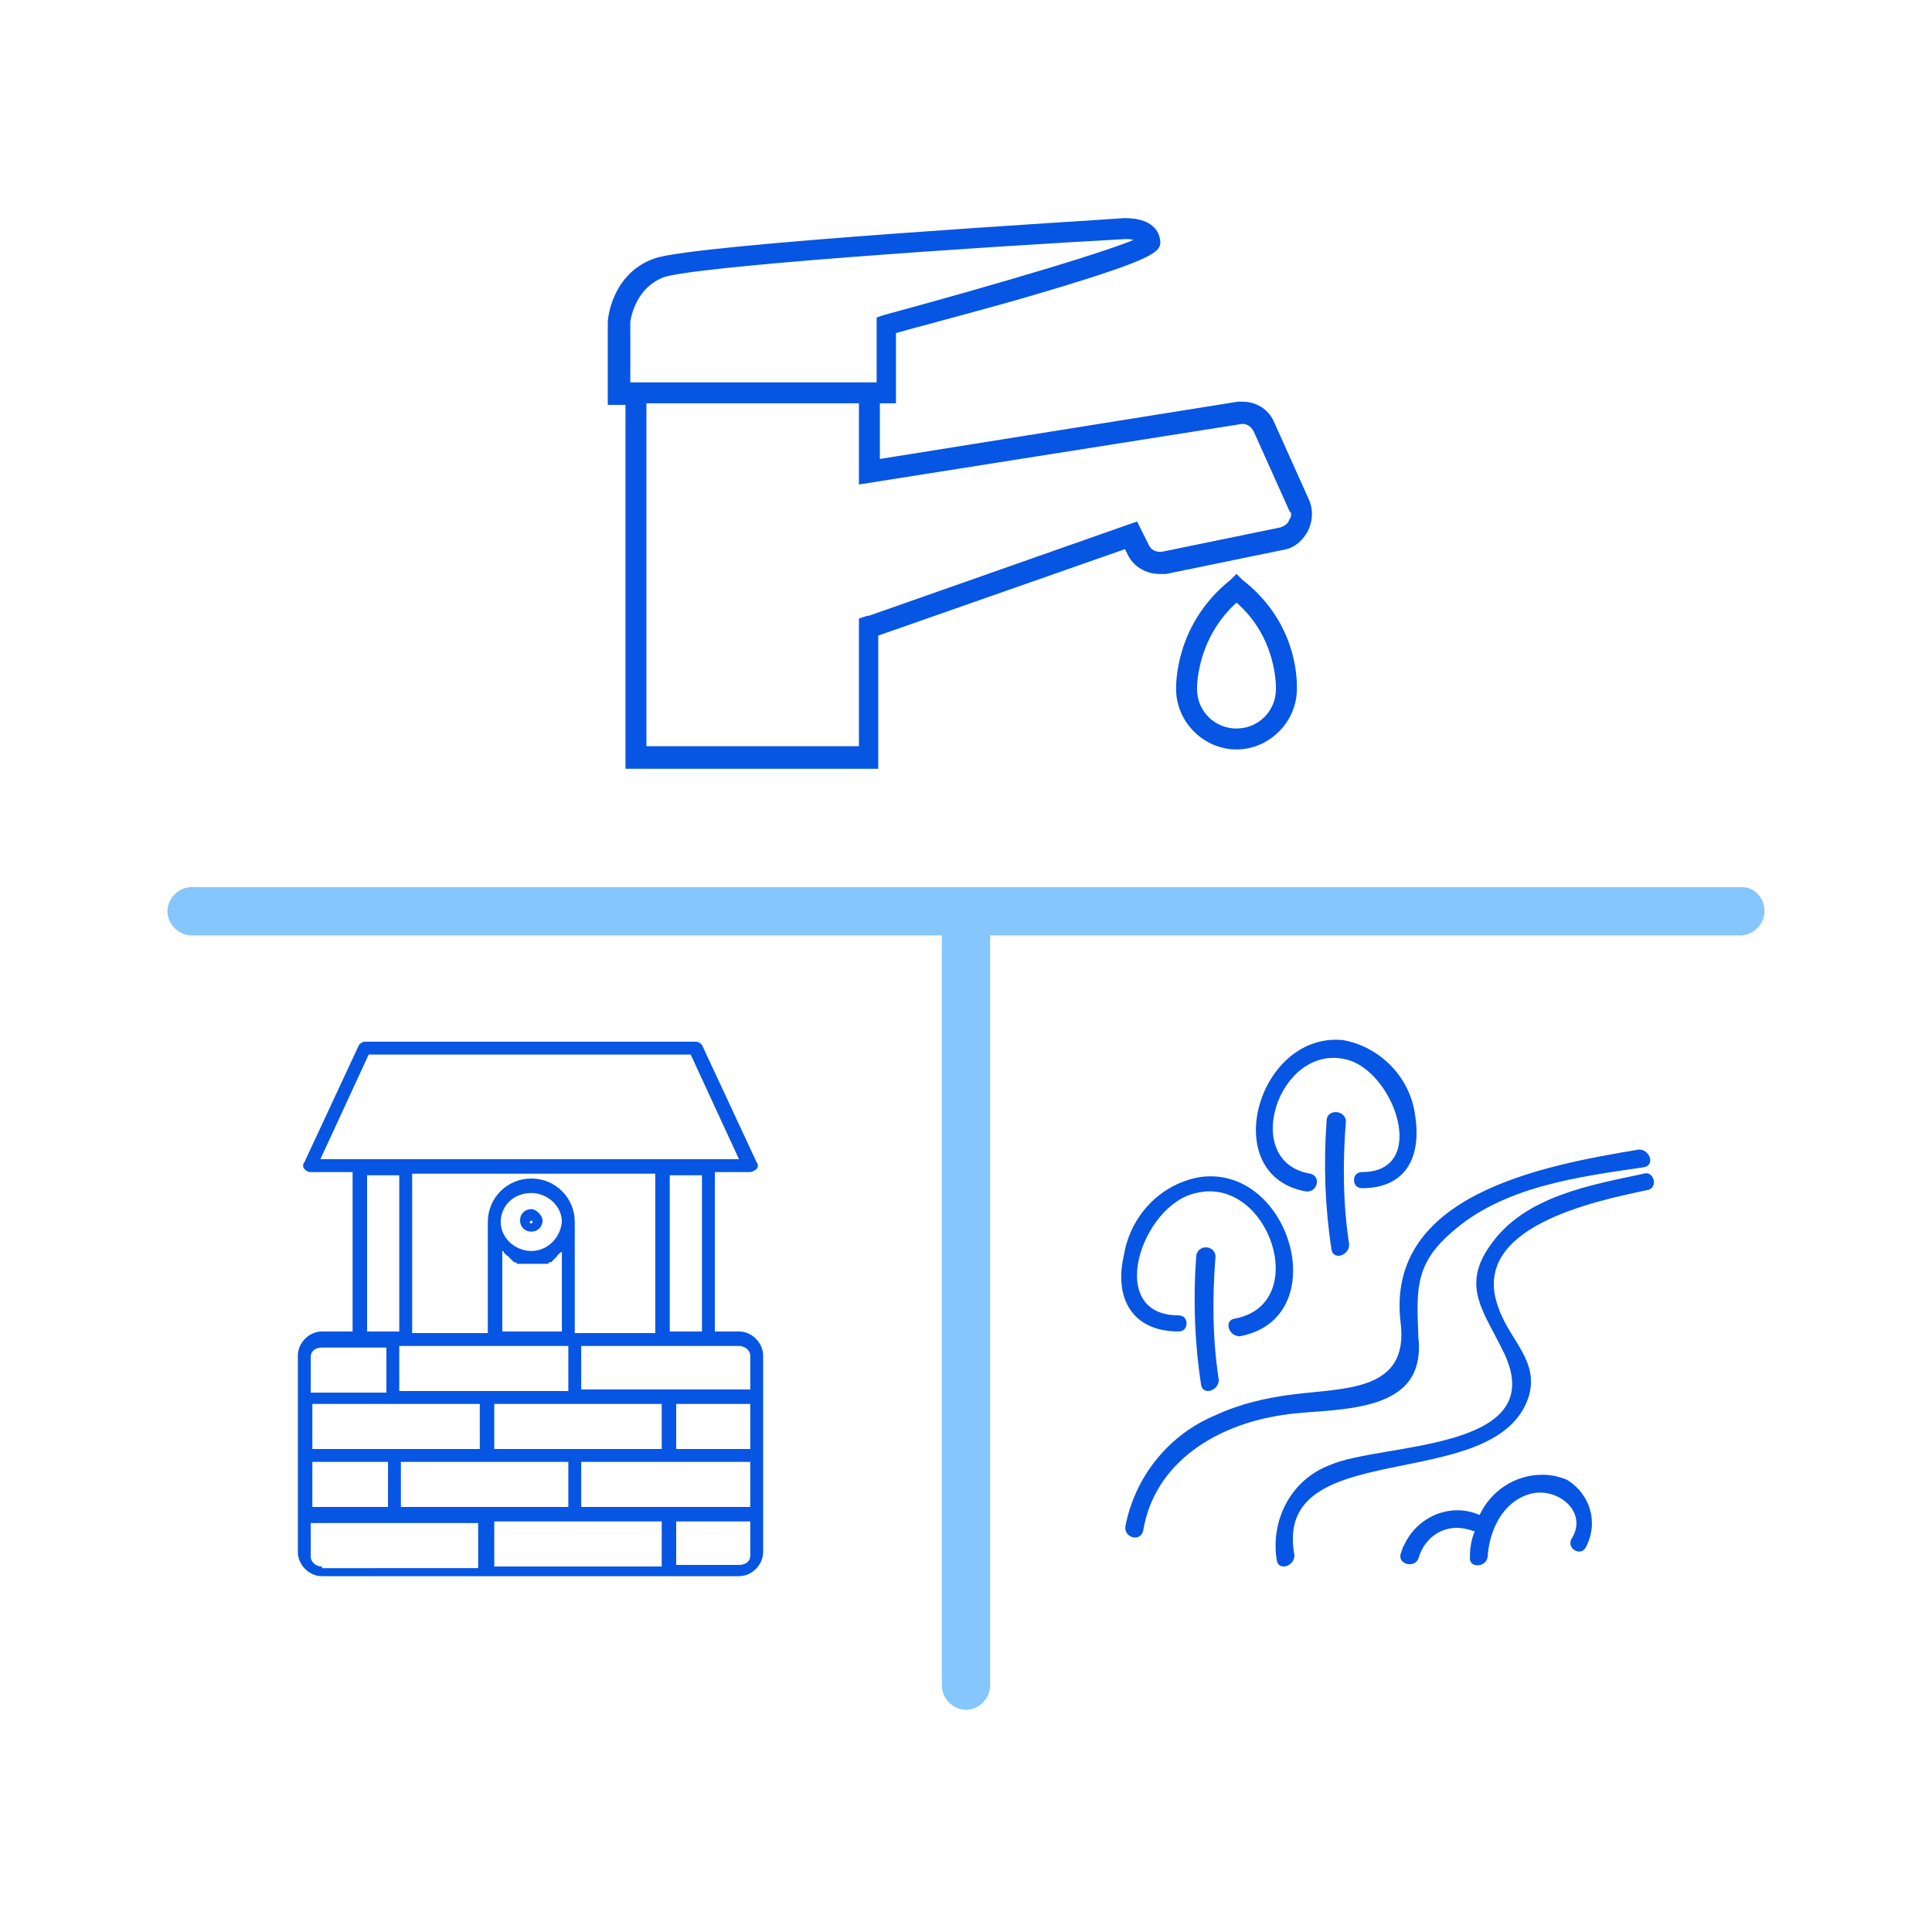
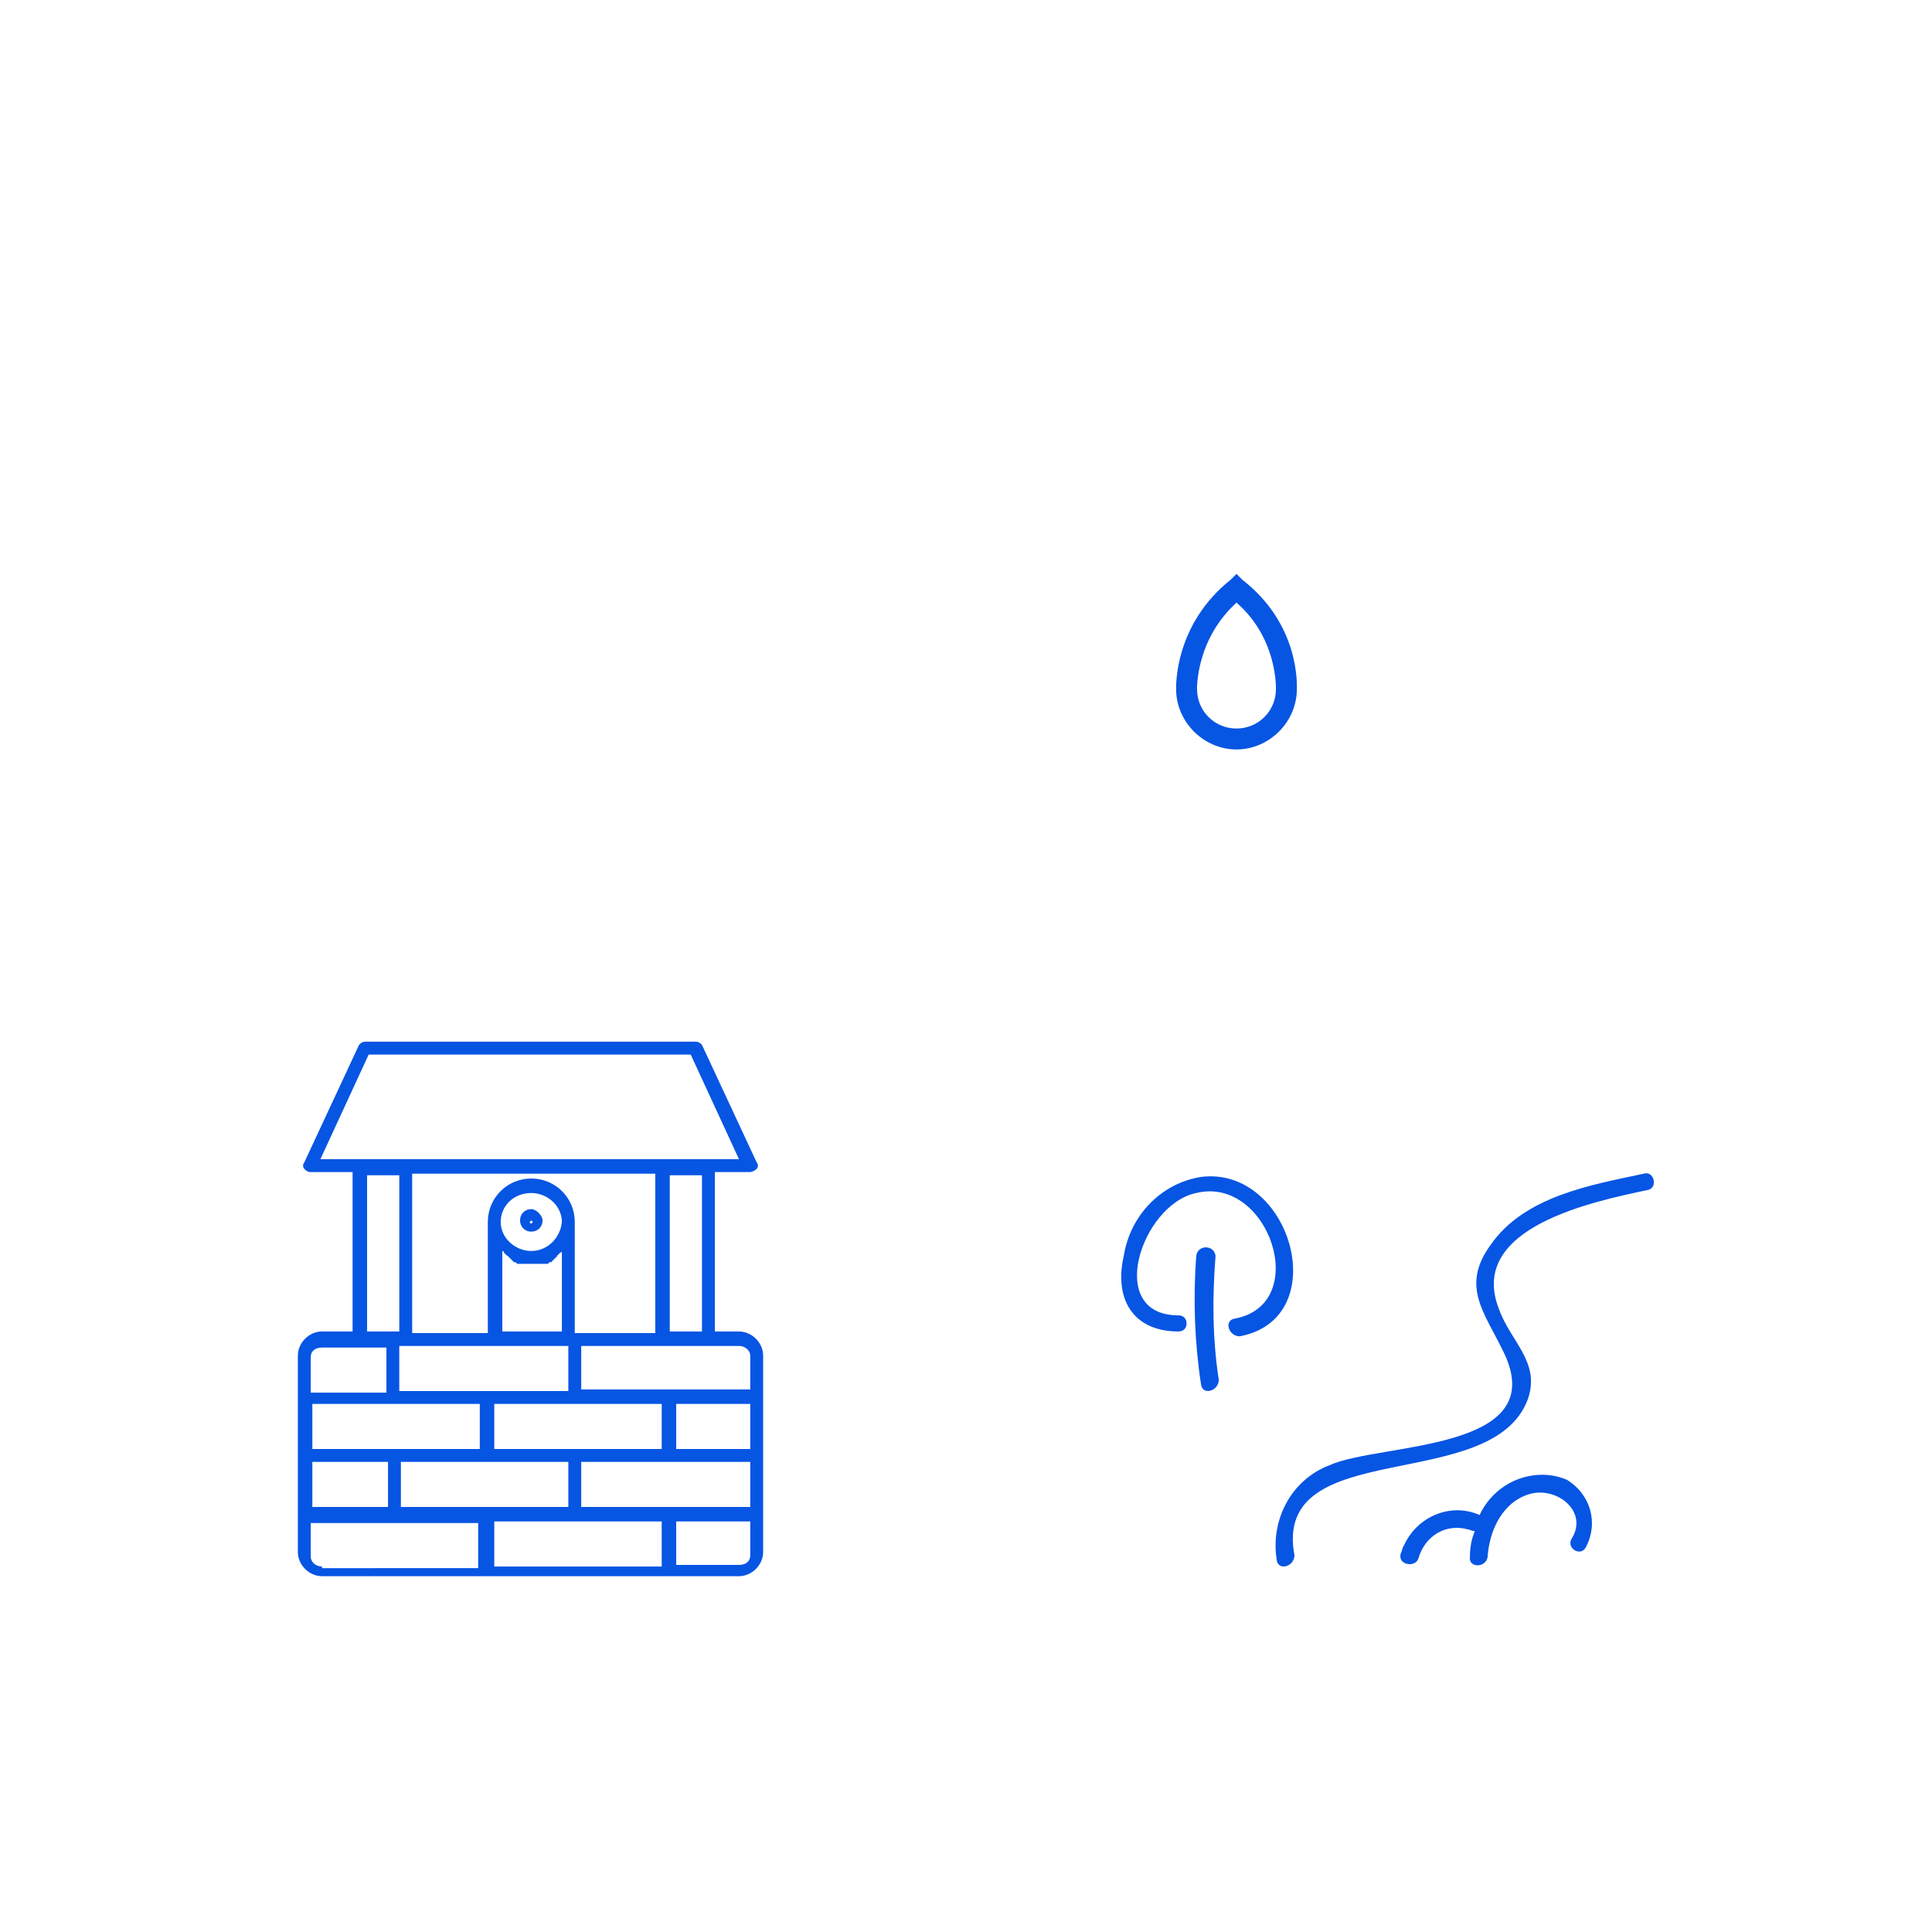
<svg xmlns="http://www.w3.org/2000/svg" version="1.1" id="Layer_1" x="0px" y="0px" viewBox="0 0 120 120" style="enable-background:new 0 0 120 120;" xml:space="preserve">
  <style type="text/css">
	.st0{opacity:0.5;fill:#0C8EFB;enable-background:new    ;}
	.st1{fill:#0755E3;}
	.st2{fill:#0755E3;stroke:#0755E3;stroke-width:0.5;stroke-miterlimit:10;}
</style>
  <g>
-     <path class="st0" d="M108.2,55.1H11.9c-0.8,0-1.5,0.7-1.5,1.5s0.7,1.5,1.5,1.5h46.6v46.6c0,0.8,0.7,1.5,1.5,1.5s1.5-0.7,1.5-1.5   V58.1h46.6c0.8,0,1.5-0.7,1.5-1.5S109,55.1,108.2,55.1z" />
    <g>
      <g>
        <path class="st1" d="M43.2,64.7H22.7c-0.2,0-0.3,0.1-0.4,0.2l-3.4,7.3c-0.1,0.1-0.1,0.3,0,0.4c0.1,0.1,0.2,0.2,0.4,0.2h2.6v9.9     H20c-0.8,0-1.5,0.7-1.5,1.5v2.6c0,0.1,0,0.1,0,0.1v3.4l0,0l0,0v3.6l0,0l0,0v2.5c0,0.8,0.7,1.5,1.5,1.5h10.2l0,0h11.3l0,0h4.4     c0.8,0,1.5-0.7,1.5-1.5v-2.5l0,0v-3.6l0,0l0,0v-3.6l0,0v-2.5c0-0.8-0.7-1.5-1.5-1.5h-1.5v-9.9h2.2c0.1,0,0.3-0.1,0.4-0.2     c0.1-0.1,0.1-0.3,0-0.4l-3.4-7.3C43.5,64.8,43.4,64.7,43.2,64.7L43.2,64.7z M19.9,72l3-6.5h20l3,6.5H19.9L19.9,72z M25.6,82.8     v-9.9h15.1v9.9h-5l0,0v-6.9c0-1.5-1.2-2.7-2.7-2.7s-2.7,1.2-2.7,2.7v6.9H25.6L25.6,82.8z M41.6,82.7V73h2v9.7H41.6L41.6,82.7z      M22.8,82.7V73h2v9.7H22.8L22.8,82.7z M33,77.7c-1,0-1.9-0.8-1.9-1.8s0.8-1.8,1.9-1.8c1,0,1.9,0.8,1.9,1.8     C34.8,76.9,34,77.7,33,77.7L33,77.7z M33,78.5c0.1,0,0.2,0,0.3,0h0.1c0.1,0,0.1,0,0.2,0h0.1c0.1,0,0.1,0,0.2,0H34     c0,0,0.1,0,0.1-0.1h0.1c0,0,0.1,0,0.1-0.1c0,0,0.1,0,0.1-0.1c0,0,0.1,0,0.1-0.1c0,0,0.1,0,0.1-0.1l0.1-0.1l0.1-0.1     c0,0,0.1,0,0.1-0.1v5h-3.7v-5c0,0,0.1,0,0.1,0.1l0.1,0.1l0.1,0.1c0,0,0.1,0,0.1,0.1c0,0,0.1,0,0.1,0.1c0,0,0.1,0,0.1,0.1     c0,0,0.1,0,0.1,0.1H32c0,0,0.1,0,0.1,0.1h0.1c0.1,0,0.1,0,0.2,0h0.1c0.1,0,0.1,0,0.2,0h0.1C32.8,78.5,32.9,78.5,33,78.5L33,78.5z      M36.1,86.4v-2.8h9.8c0.4,0,0.7,0.3,0.7,0.6v2.1h-5h-5.5V86.4z M24.8,86.4v-2.8h5.9h4.6l0,0v2.8h-5H24.8L24.8,86.4z M19.3,86.4     v-2.1c0-0.4,0.3-0.6,0.7-0.6h4v2.8h-4.7V86.4z M42,90v-2.8h4.6V90H42L42,90z M30.7,90v-2.8h5h5.4V90H30.7L30.7,90z M19.4,90v-2.8     h5h5.4V90H19.4L19.4,90z M36.1,93.6v-2.8h10.5v2.8h-5H36.1L36.1,93.6z M24.9,93.6v-2.8h10.4v2.8h-5H24.9L24.9,93.6z M19.4,93.6     v-2.8h4.7v2.8H19.4L19.4,93.6z M42,97.3v-2.8h4.6v2.1c0,0.4-0.3,0.6-0.7,0.6H42V97.3z M30.7,97.3v-2.8h5h5.4v2.8H30.7L30.7,97.3z      M20,97.3c-0.4,0-0.7-0.3-0.7-0.6v-2.1h5l0,0h5.4v2.8H20V97.3z" />
      </g>
      <g>
        <path class="st1" d="M33,75.1c-0.4,0-0.7,0.3-0.7,0.7s0.3,0.7,0.7,0.7s0.7-0.3,0.7-0.7C33.7,75.5,33.3,75.1,33,75.1L33,75.1z      M33,76c-0.1,0-0.1-0.1-0.1-0.1l0.1-0.1l0.1,0.1L33,76L33,76z" />
      </g>
    </g>
    <path class="st1" d="M102.1,72.9c-3.3,0.7-7.4,1.4-9.5,4.4c-1.9,2.6-0.4,4.2,0.8,6.7c3,6.2-7.7,5.6-10.8,7   c-2.4,0.9-3.7,3.4-3.3,5.9c0.1,0.7,1.1,0.4,1.1-0.3c-1.4-7.5,12.3-3.7,14.5-9.7c0.8-2.3-1.1-3.6-1.8-5.6c-2-5.1,6-6.7,9.3-7.4   C103,73.7,102.7,72.7,102.1,72.9z" />
-     <path class="st1" d="M87.7,85.5c0.4-0.7,0.5-1.6,0.4-2.4c-0.1-2.8-0.3-4.5,2-6.5c3.2-2.9,7.9-3.5,12-4.1c0.7-0.1,0.4-1.1-0.3-1.1   c-6,1-15.8,2.8-14.8,10.8c0.5,4.2-3.4,4-6.6,4.4c-1.7,0.2-3.4,0.6-4.9,1.3c-2.9,1.2-5,3.8-5.6,6.9c-0.1,0.7,0.9,1,1.1,0.3   c0.7-4.3,4.6-6.6,8.6-7.2C81.8,87.5,86.3,87.9,87.7,85.5z" />
    <path class="st1" d="M95.8,91.6c-1.7,0-3.2,1-3.9,2.5c-1.8-0.8-3.9,0.1-4.7,1.9c-0.1,0.1-0.1,0.3-0.2,0.5c-0.2,0.7,0.9,0.9,1.1,0.3   c0.4-1.4,1.7-2.2,3.1-1.8c0.1,0,0.2,0.1,0.4,0.1c-0.2,0.5-0.3,1-0.3,1.6c-0.1,0.7,1,0.7,1.1,0c0.1-1.6,0.9-3.4,2.6-3.9   c1.7-0.5,3.7,1.1,2.6,2.8c-0.3,0.6,0.6,1.1,0.9,0.5c0.8-1.5,0.3-3.3-1.2-4.2C96.8,91.7,96.3,91.6,95.8,91.6z" />
    <path class="st1" d="M74.3,78c-0.2,2.7-0.1,5.4,0.3,8c0.1,0.7,1.1,0.4,1.1-0.3c-0.4-2.6-0.4-5.2-0.2-7.7   C75.4,77.3,74.4,77.3,74.3,78z" />
    <path class="st1" d="M73.2,82.7c0.3,0,0.5-0.2,0.5-0.5s-0.2-0.5-0.5-0.5c-4.6,0-2.3-6.9,1.1-7.6c4.5-1.1,7.2,6.9,2.4,7.8   C76,82,76.3,83,77,83c5.9-1.1,3.2-10.6-2.4-9.9c-2.5,0.4-4.4,2.4-4.8,4.9C69.2,80.6,70.3,82.7,73.2,82.7z" />
-     <path class="st1" d="M82.4,69.6c-0.2,2.7-0.1,5.4,0.3,8c0.1,0.7,1.1,0.4,1.1-0.3c-0.4-2.6-0.4-5.2-0.2-7.7   C83.5,68.9,82.4,68.9,82.4,69.6z" />
-     <path class="st1" d="M81.1,74c0.7,0.1,1-0.9,0.3-1.1c-4.4-0.7-2-8.1,2.2-7.1c3,0.7,5.2,7,1,7c-0.3,0-0.5,0.2-0.5,0.5   s0.2,0.5,0.5,0.5c2.7,0,3.7-1.9,3.3-4.5c-0.3-2.4-2.2-4.3-4.5-4.7C78.1,64.1,75.6,73,81.1,74z" />
    <g>
-       <path class="st2" d="M81.1,31.2l-2.2-4.9c-0.3-0.7-1-1.1-1.7-1.1c-0.1,0-0.2,0-0.3,0l-22.5,3.6v-4h1v-4.3c1-0.3,4.5-1.2,8-2.2    c8.6-2.5,8.5-2.9,8.4-3.4c-0.1-0.7-0.8-1.1-1.9-1.1c-0.1,0-0.1,0-0.1,0c-1.1,0.1-26.7,1.6-29.1,2.5C38.2,17.2,38,19.9,38,20v4.9    h1.1v22.6h15.2v-8.2L70,33.8l0.3,0.6c0.3,0.6,1,1,1.7,1c0.1,0,0.3,0,0.4,0l7.3-1.5c0.6-0.1,1-0.5,1.3-1    C81.3,32.3,81.3,31.7,81.1,31.2z M38.9,24v-4c0,0,0.2-2.2,2.2-3c1.8-0.7,19.6-1.9,28.8-2.4H70c0.3,0,0.8,0.1,1,0.3    c-1.2,0.7-9,3-16,4.9l-0.3,0.1V24h-0.2H39.3H38.9L38.9,24z M80.3,32.4c-0.1,0.3-0.4,0.5-0.7,0.6l-7.3,1.5c-0.5,0.1-1-0.1-1.2-0.6    l-0.6-1.2L54,38.5c0,0,0,0-0.1,0l-0.3,0.1v8H39.9V24.8h13.7v5L77,26.1c0.5-0.1,0.9,0.2,1.1,0.6l2.2,4.9    C80.5,31.8,80.5,32.1,80.3,32.4z" />
      <path class="st2" d="M77,36.2L76.8,36l-0.2,0.2c-3.4,2.7-3.3,6.4-3.3,6.6c0,1.9,1.6,3.5,3.5,3.5s3.5-1.6,3.5-3.5    C80.3,42.6,80.5,38.9,77,36.2z M79.5,42.8c0,1.5-1.2,2.7-2.7,2.7s-2.7-1.2-2.7-2.7c0,0-0.1-3.3,2.7-5.7    C79.6,39.4,79.5,42.7,79.5,42.8z" />
    </g>
  </g>
</svg>